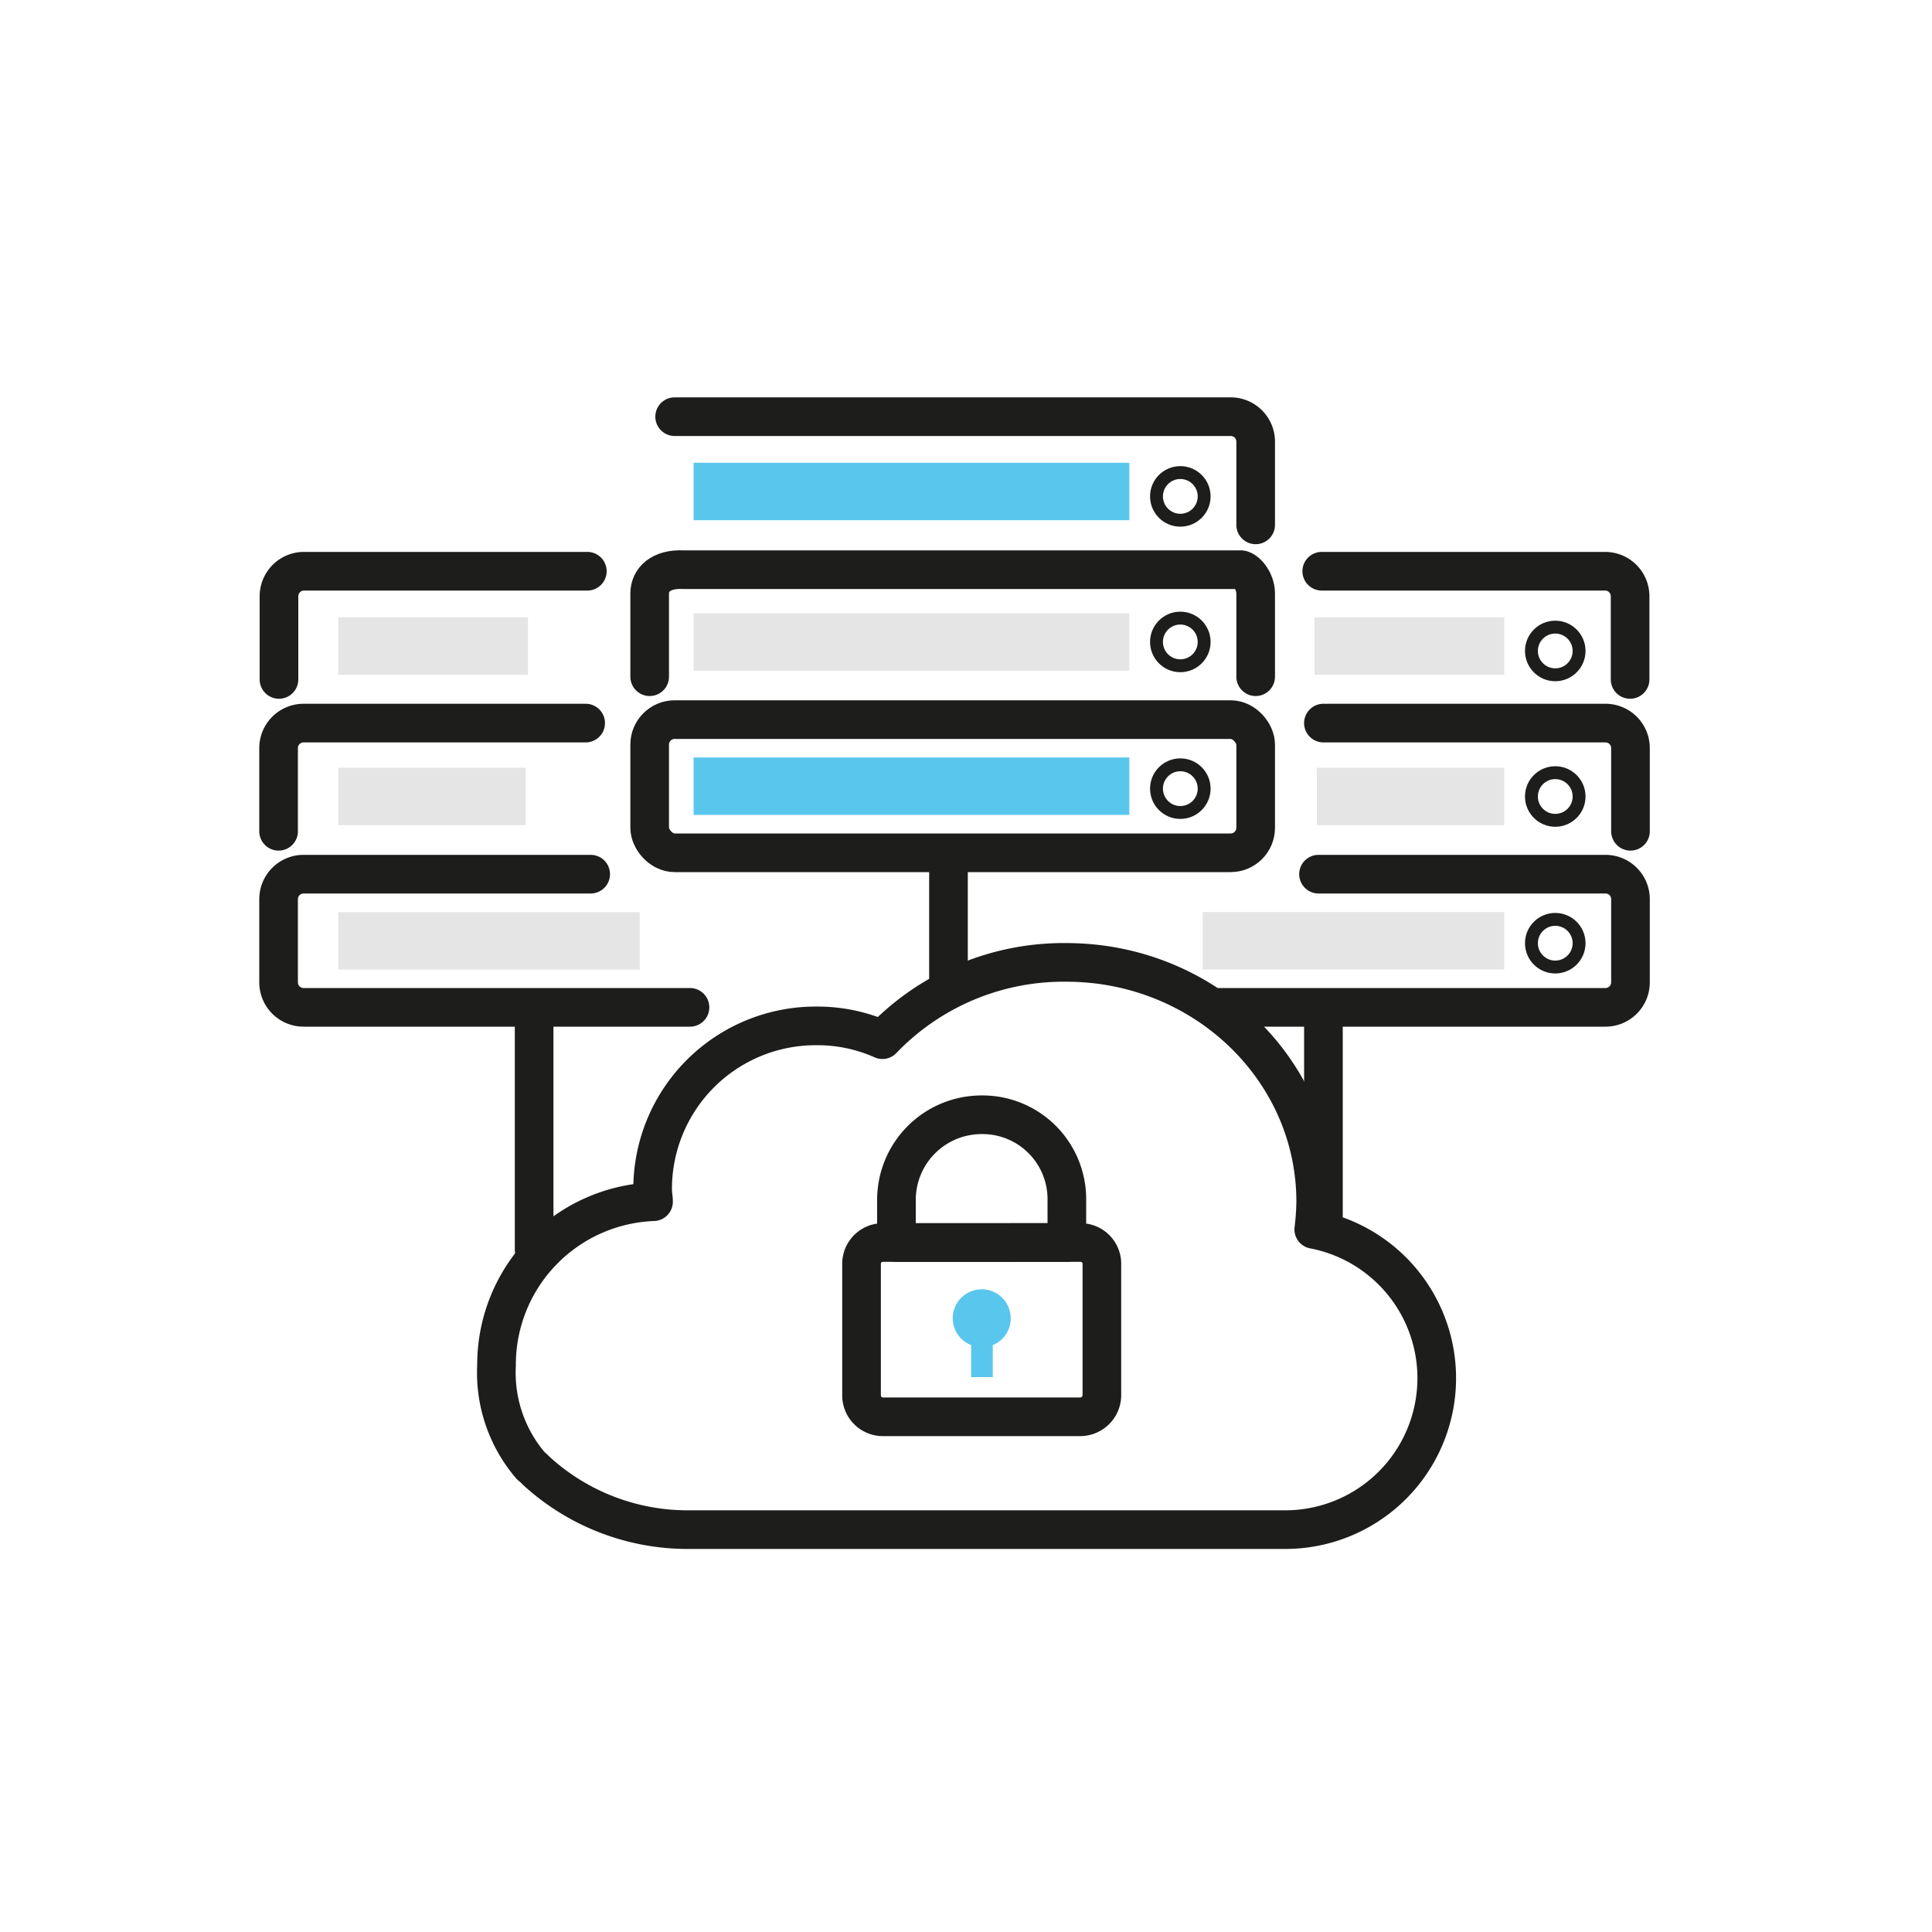
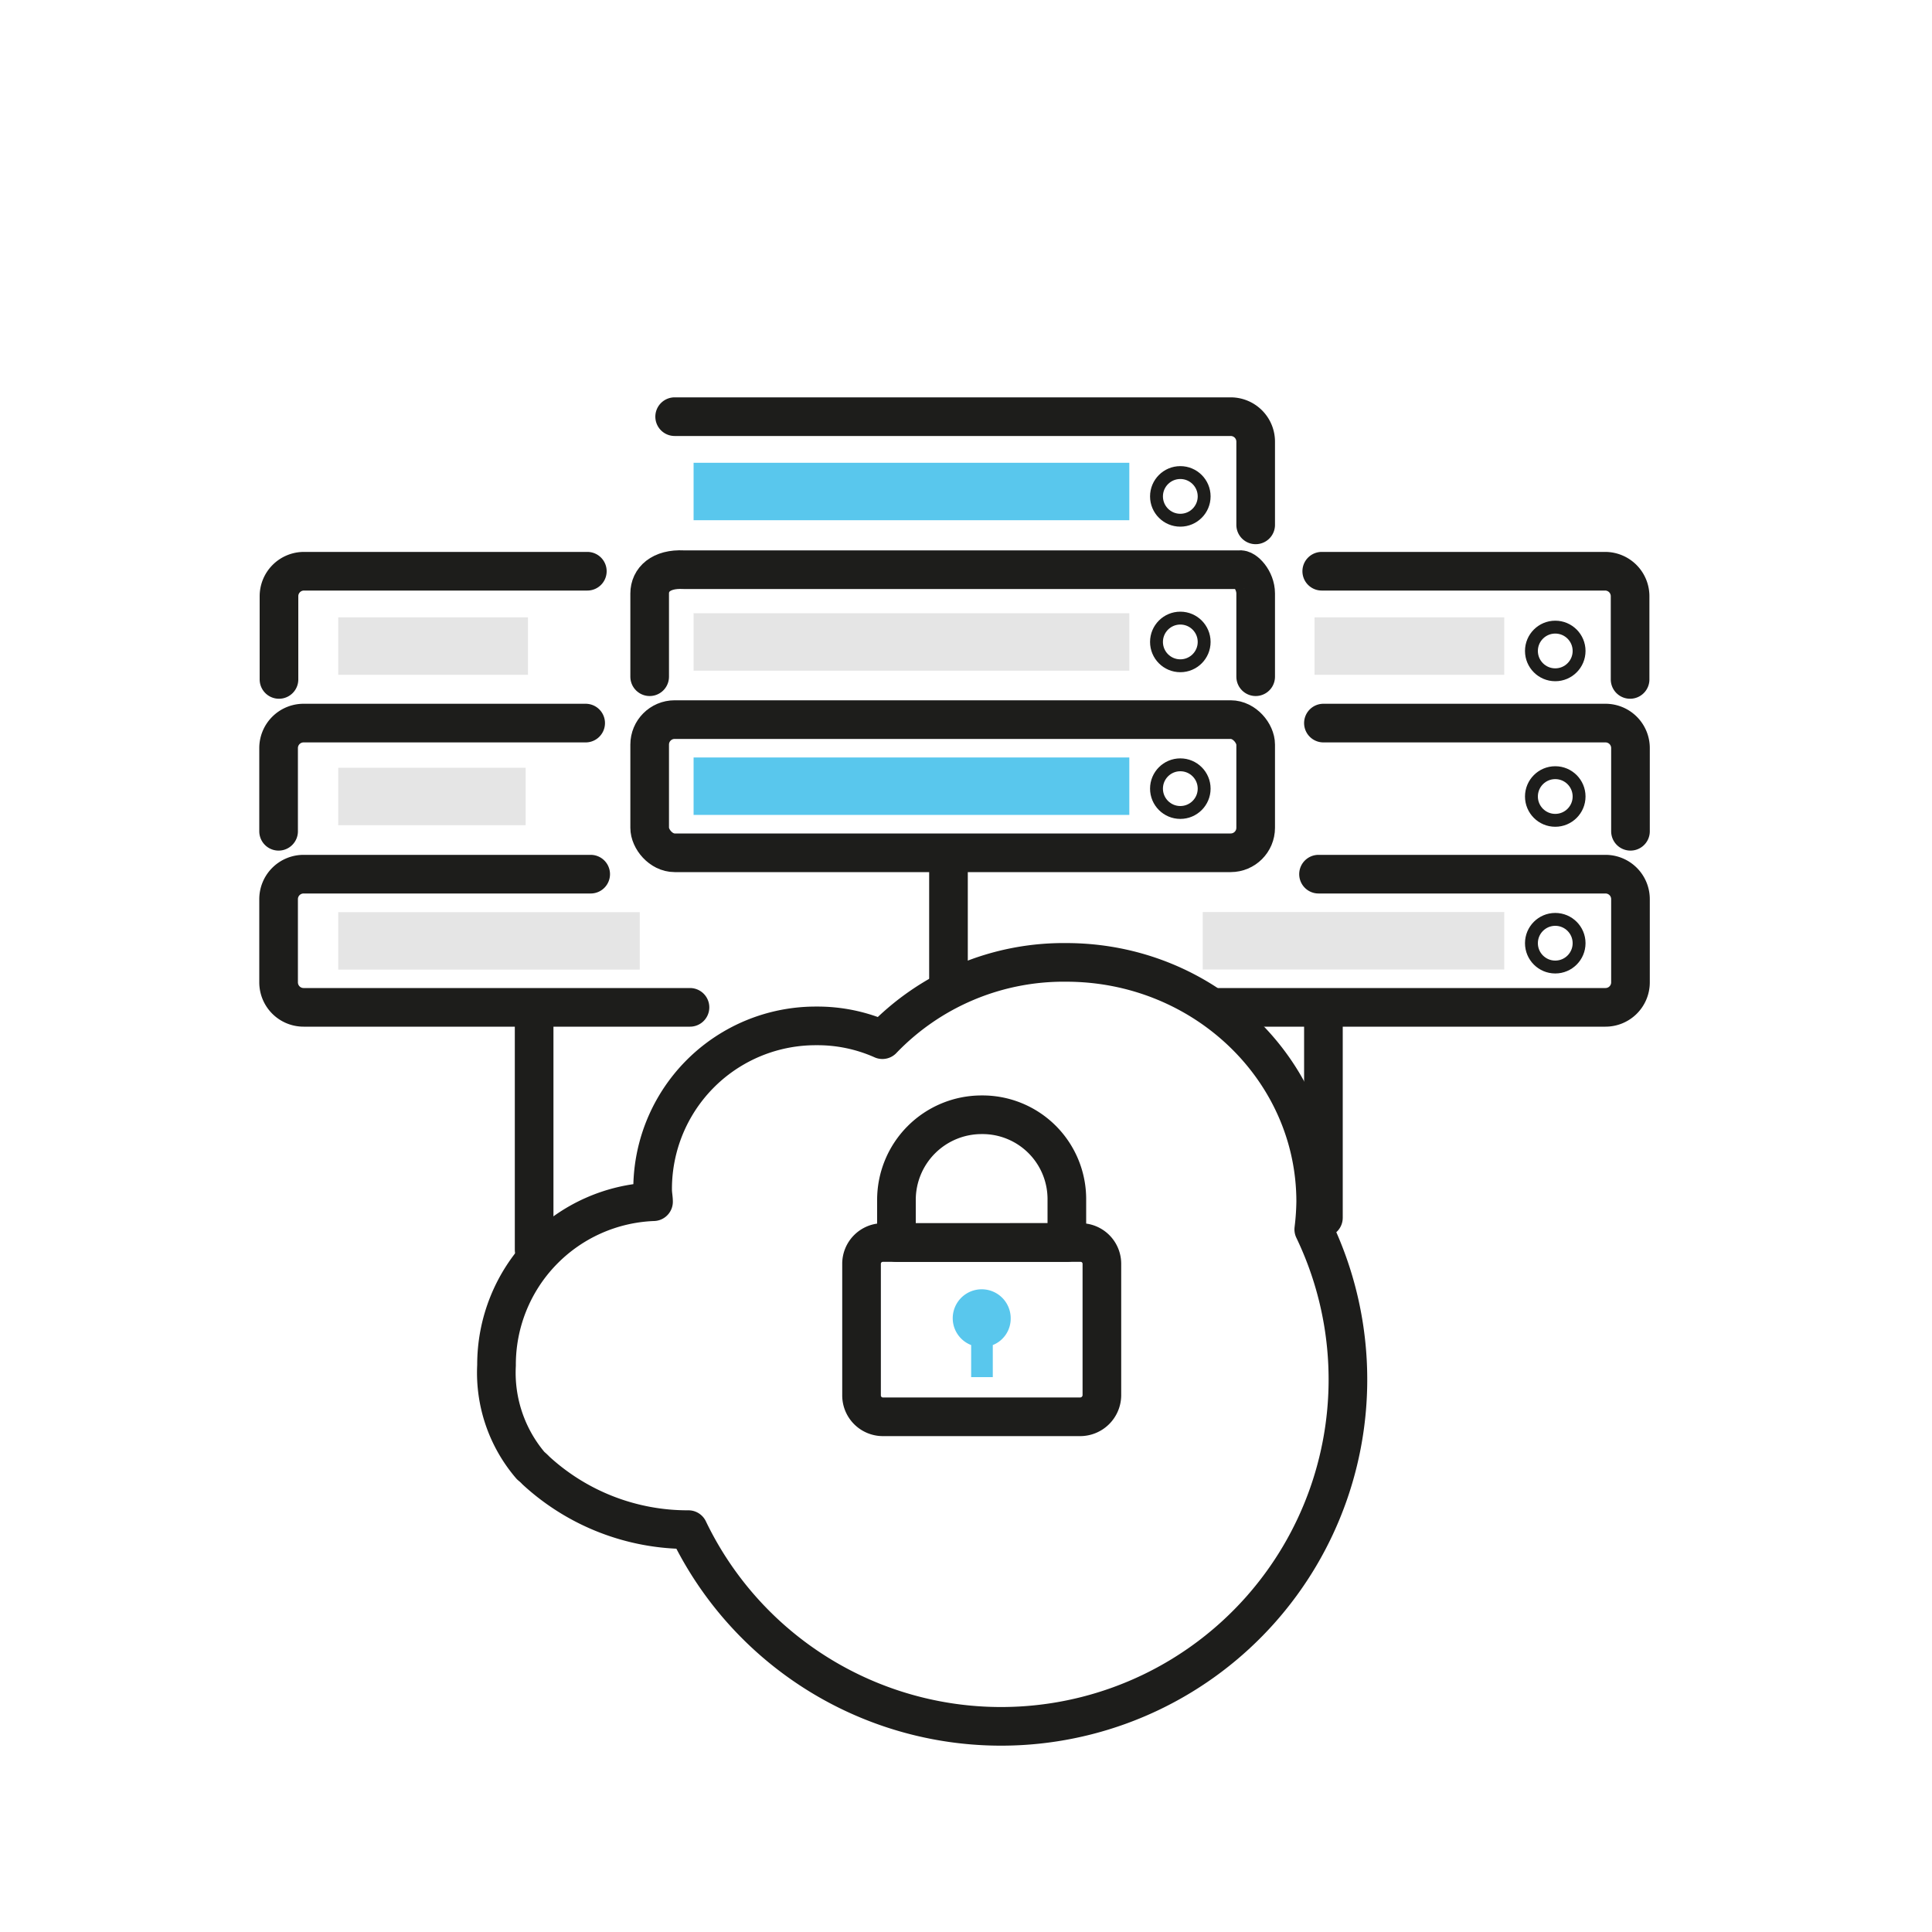
<svg xmlns="http://www.w3.org/2000/svg" id="Layer_1" data-name="Layer 1" viewBox="0 0 150 150">
  <defs>
    <style>.cls-1,.cls-4{fill:none;stroke:#1d1d1b;stroke-linecap:round;stroke-linejoin:round;}.cls-1{stroke-width:3px;}.cls-2{fill:#59c7ed;}.cls-3{fill:#d8d8d8;opacity:0.67;isolation:isolate;}</style>
  </defs>
  <title>zarzadzanie przez ekspertow</title>
-   <path class="cls-1" d="M41.61,114.17a17.39,17.39,0,0,0,11.84,4.59H99.73A11.76,11.76,0,0,0,102,95.45a19.59,19.59,0,0,0,.15-2.15c0-10.26-8.68-18.58-19.37-18.58a19.49,19.49,0,0,0-14.27,6,12.37,12.37,0,0,0-5.1-1.07A12.66,12.66,0,0,0,50.67,92.36c0,.36.07.65.07.94A12.66,12.66,0,0,0,38.55,106a11.09,11.09,0,0,0,2.65,7.79C41.32,113.89,41.45,114,41.61,114.17Z" />
+   <path class="cls-1" d="M41.61,114.17a17.39,17.39,0,0,0,11.84,4.59A11.76,11.76,0,0,0,102,95.45a19.59,19.59,0,0,0,.15-2.15c0-10.26-8.68-18.58-19.37-18.58a19.49,19.49,0,0,0-14.27,6,12.37,12.37,0,0,0-5.1-1.07A12.66,12.66,0,0,0,50.67,92.36c0,.36.07.65.07.94A12.66,12.66,0,0,0,38.55,106a11.09,11.09,0,0,0,2.65,7.79C41.32,113.89,41.45,114,41.61,114.17Z" />
  <path class="cls-1" d="M83.88,110H68.56a1.66,1.66,0,0,1-1.67-1.68V98.14a1.65,1.65,0,0,1,1.67-1.67H83.88a1.65,1.65,0,0,1,1.67,1.67v10.21A1.69,1.69,0,0,1,83.88,110Z" />
  <path class="cls-1" d="M76.22,86.55h0a6.61,6.61,0,0,0-6.62,6.61v3.31H82.83V93.16A6.55,6.55,0,0,0,76.22,86.55Z" />
  <path class="cls-2" d="M78.47,102.35a2.25,2.25,0,0,0-4.5,0,2.23,2.23,0,0,0,1.43,2.08v2.49h1.68v-2.49A2.21,2.21,0,0,0,78.47,102.35Z" />
  <rect class="cls-1" x="50.44" y="55.87" width="47.05" height="10.34" rx="1.94" />
  <rect class="cls-2" x="53.85" y="58.81" width="33.83" height="4.46" />
  <rect class="cls-2" x="53.85" y="35.93" width="33.83" height="4.46" />
  <rect class="cls-3" x="53.85" y="47.61" width="33.83" height="4.46" />
  <path class="cls-1" d="M50.44,52.54V46.08c0-1.07.87-1.94,2.63-1.85H96.24c.38-.09,1.25.78,1.25,1.85v6.46" />
  <path class="cls-1" d="M52.38,32.35H95.55a1.94,1.94,0,0,1,1.94,1.94v6.46" />
  <circle class="cls-4" cx="91.64" cy="61.23" r="1.85" />
  <circle class="cls-4" cx="91.64" cy="49.84" r="1.85" />
  <circle class="cls-4" cx="91.64" cy="38.54" r="1.85" />
  <line class="cls-1" x1="73.64" y1="66.41" x2="73.64" y2="76.7" />
  <path class="cls-1" d="M102.37,67.87h22.28a1.94,1.94,0,0,1,1.94,1.94v6.46a1.94,1.94,0,0,1-1.94,1.94H94.71" />
  <rect class="cls-3" x="93.38" y="70.81" width="23.41" height="4.46" />
  <rect class="cls-3" x="102.06" y="47.93" width="14.73" height="4.46" />
-   <rect class="cls-3" x="102.24" y="59.61" width="14.55" height="4.46" />
  <path class="cls-1" d="M102.75,56.14h21.9a1.94,1.94,0,0,1,1.94,1.94v6.46" />
  <path class="cls-1" d="M102.62,44.35h22a1.94,1.94,0,0,1,1.94,1.94v6.46" />
  <circle class="cls-4" cx="120.75" cy="73.23" r="1.85" />
  <circle class="cls-4" cx="120.75" cy="61.84" r="1.85" />
  <circle class="cls-4" cx="120.75" cy="50.54" r="1.85" />
  <path class="cls-1" d="M45.86,67.87H23.57a1.94,1.94,0,0,0-1.94,1.94v6.46a1.94,1.94,0,0,0,1.94,1.94h30" />
  <rect class="cls-3" x="26.27" y="70.81" width="23.41" height="4.46" transform="translate(75.94 146.09) rotate(-180)" />
  <rect class="cls-3" x="26.27" y="47.93" width="14.73" height="4.46" transform="translate(67.26 100.32) rotate(-180)" />
  <rect class="cls-3" x="26.27" y="59.61" width="14.55" height="4.46" transform="translate(67.08 123.68) rotate(-180)" />
  <path class="cls-1" d="M45.47,56.14H23.57a1.94,1.94,0,0,0-1.94,1.94v6.46" />
  <path class="cls-1" d="M45.6,44.35h-22a1.94,1.94,0,0,0-1.94,1.94v6.46" />
  <line class="cls-1" x1="102.75" y1="78.41" x2="102.75" y2="94.55" />
  <line class="cls-1" x1="41.47" y1="78.41" x2="41.47" y2="97.04" />
</svg>